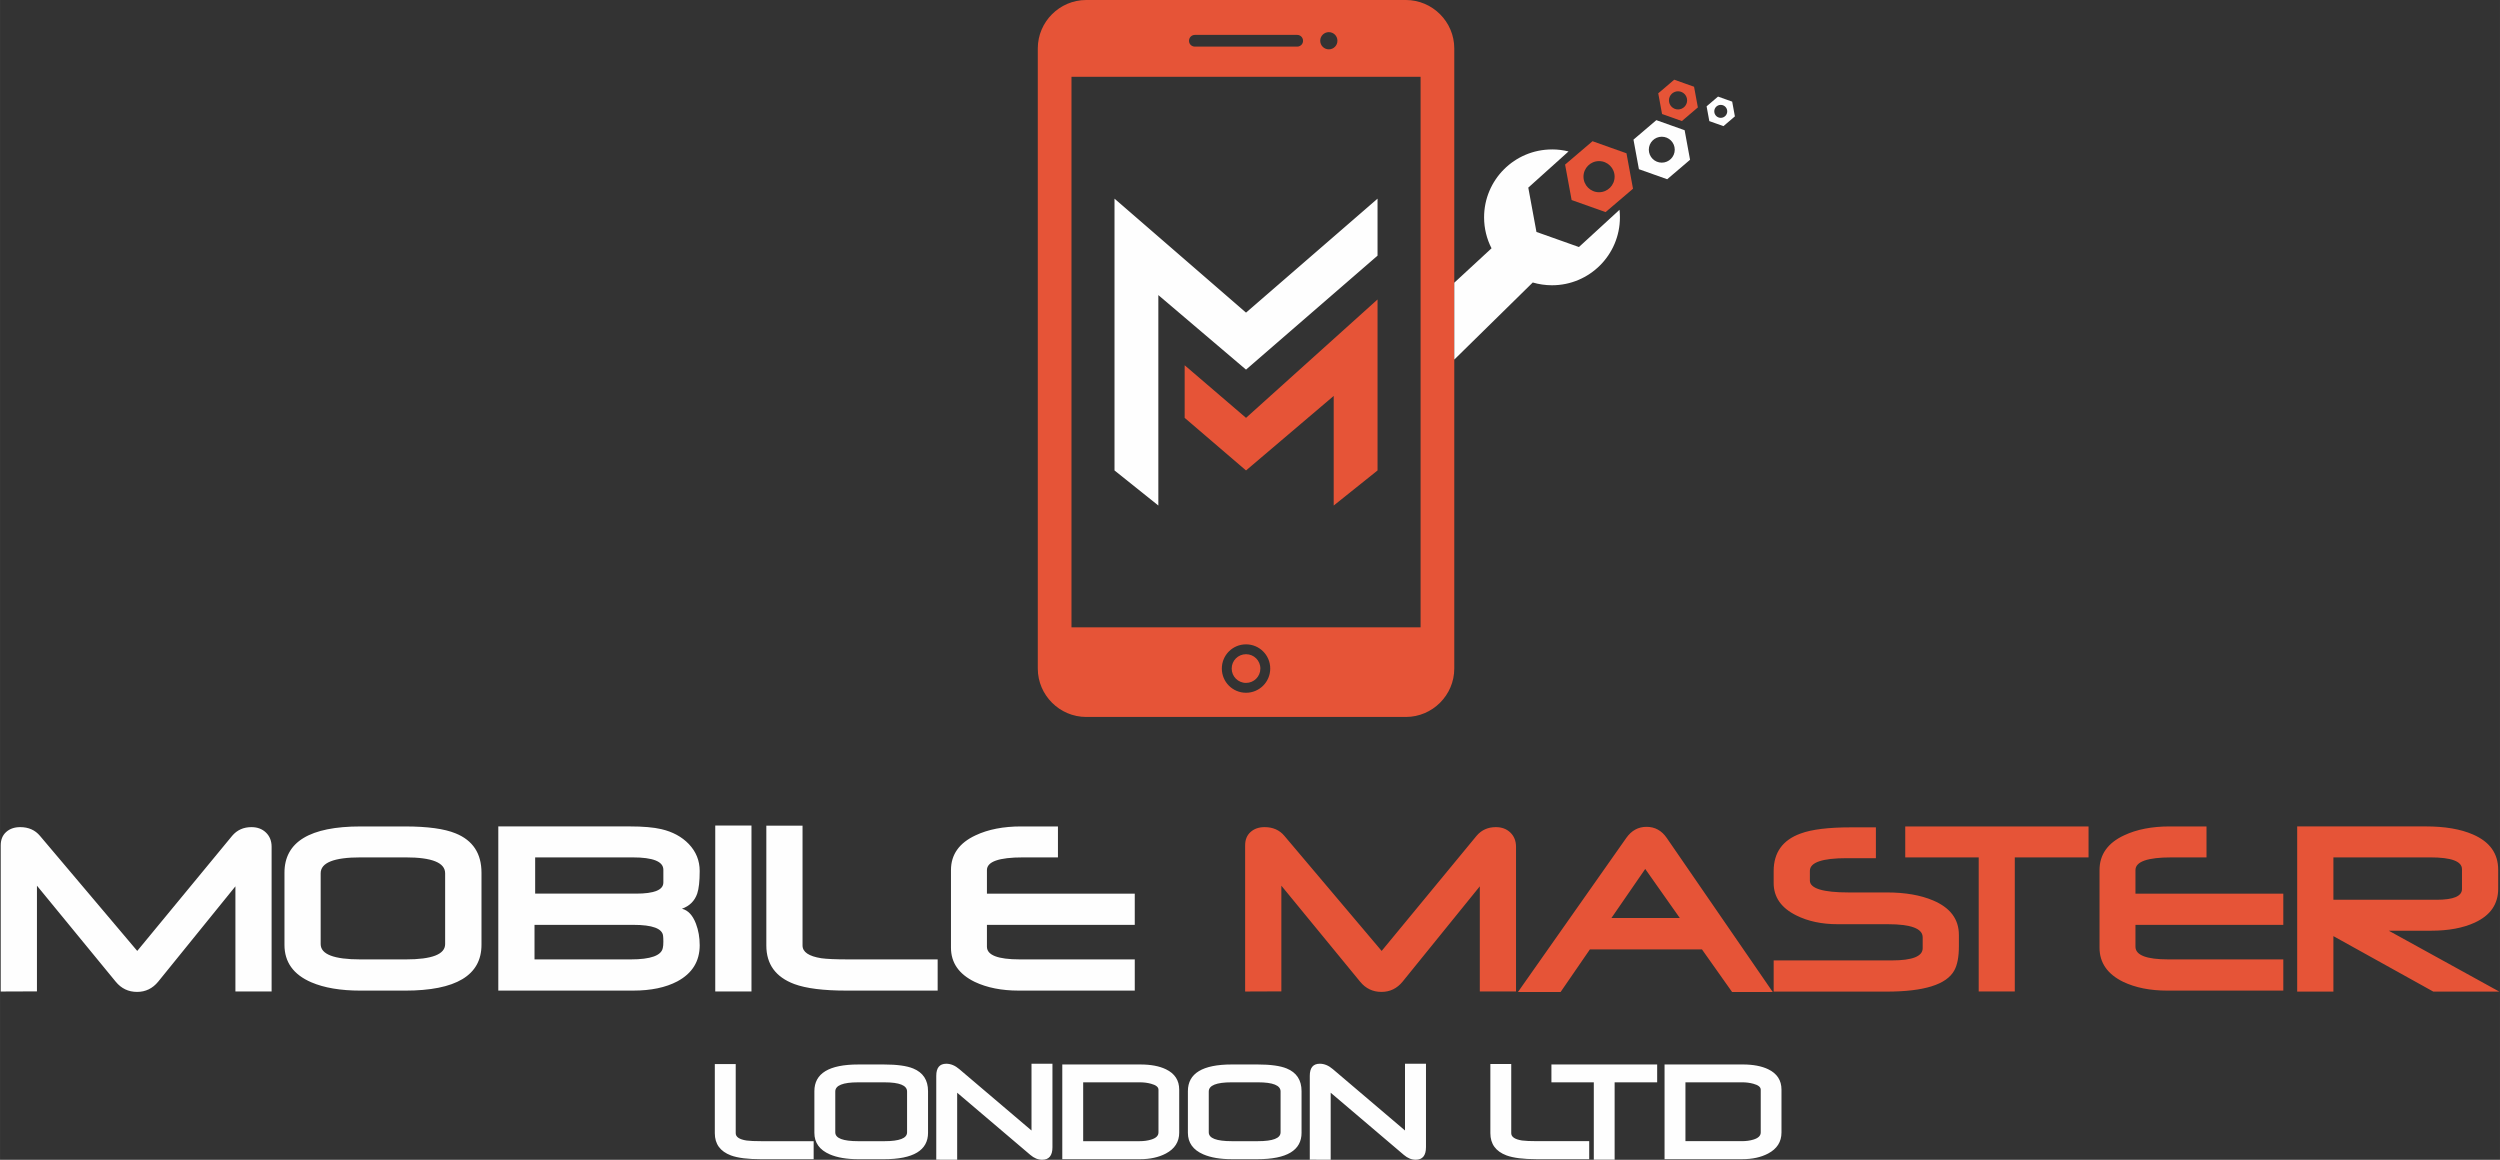
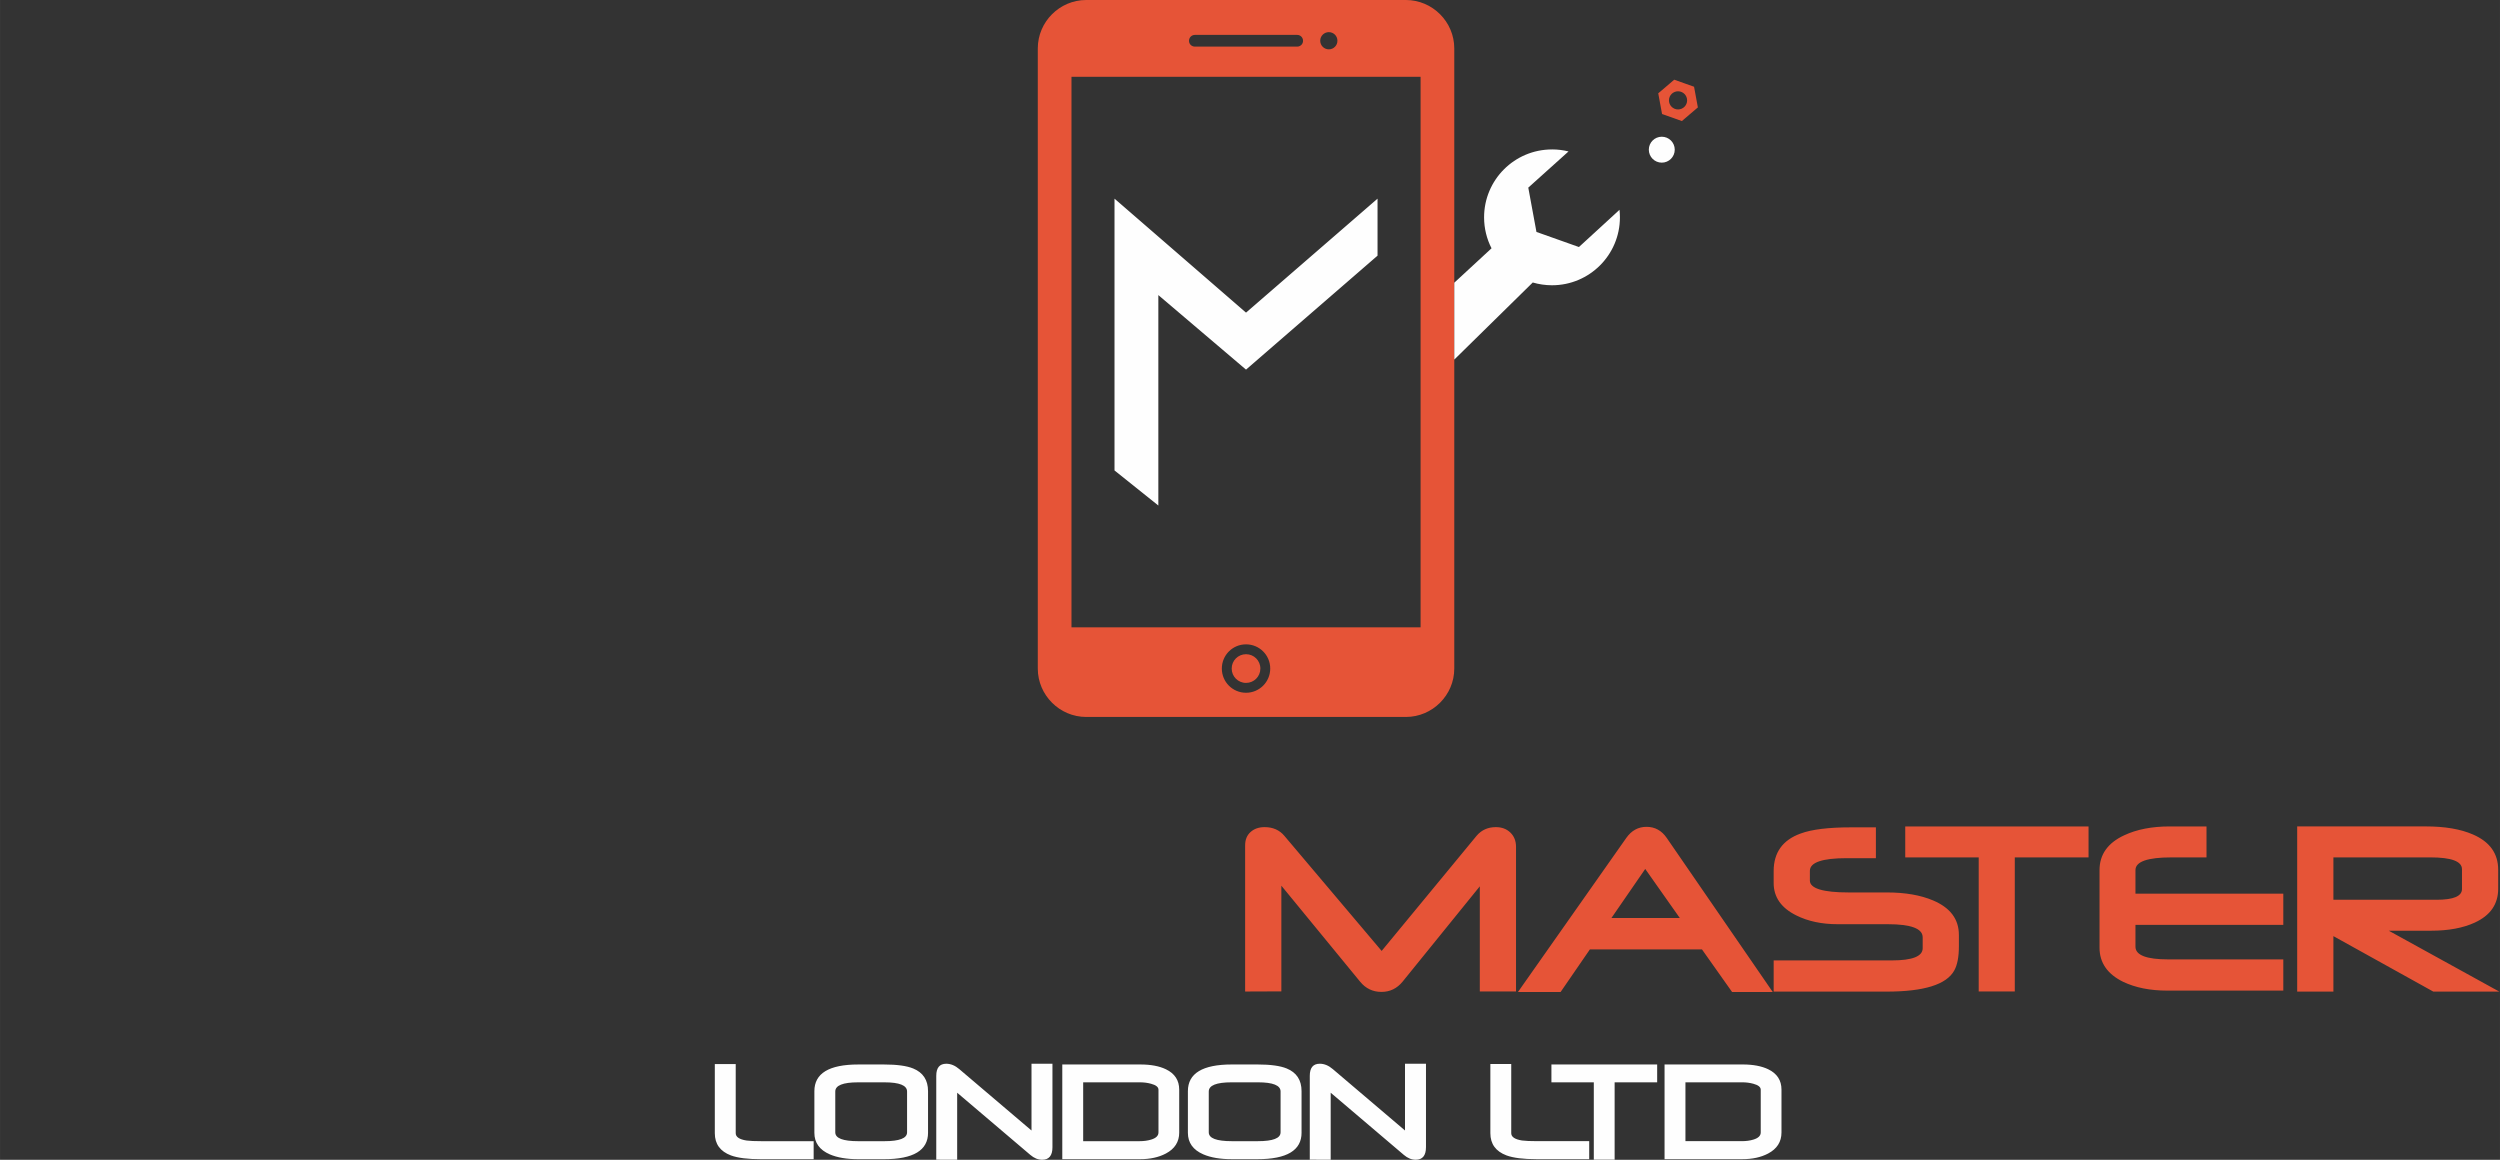
<svg xmlns="http://www.w3.org/2000/svg" xml:space="preserve" width="194px" height="90px" style="shape-rendering:geometricPrecision; text-rendering:geometricPrecision; image-rendering:optimizeQuality; fill-rule:evenodd; clip-rule:evenodd" viewBox="0 0 194 90.001">
  <rect x="0" y="0" width="194" height="90.001" fill="#333333" stroke="none" />
  <defs>
    <style type="text/css">
   
    .fil1 {fill:#FEFEFE}
    .fil2 {fill:#E65437}
    .fil3 {fill:#FEFEFE;fill-rule:nonzero}
    .fil0 {fill:#E65437;fill-rule:nonzero}
   
  </style>
  </defs>
  <g id="Layer_x0020_1">
    <g id="_198122792">
      <path id="_199666328" class="fil0" d="M109.096 0l-24.806 0c-2.066,0 -3.758,1.694 -3.758,3.757l0 48.123c0,2.063 1.693,3.756 3.758,3.756l24.806 0c2.066,0 3.756,-1.693 3.756,-3.756l0 -48.123c0,-2.063 -1.69,-3.757 -3.756,-3.757zm1.141 48.684l-27.09 0 0 -42.723 27.09 0 0 42.723zm-13.545 5.075c-1.041,0 -1.878,-0.84 -1.878,-1.879 0,-1.041 0.837,-1.878 1.878,-1.878 1.038,0 1.878,0.837 1.878,1.878 0,1.039 -0.84,1.879 -1.878,1.879zm6.426 -51.265c0.37,0 0.667,0.299 0.667,0.667 0,0.371 -0.298,0.669 -0.667,0.669 -0.369,0 -0.669,-0.298 -0.669,-0.669 0,-0.369 0.3,-0.667 0.669,-0.667zm-10.391 0.214l7.932 0c0.255,0 0.457,0.202 0.457,0.461 0,0.248 -0.202,0.449 -0.457,0.449l-7.932 0c-0.259,0 -0.461,-0.201 -0.461,-0.449 0,-0.259 0.202,-0.461 0.461,-0.461z" />
      <polygon id="_196265600" class="fil1" points="96.691,24.26 106.897,15.416 106.897,19.838 96.691,28.683 89.887,22.899 89.887,39.23 86.486,36.507 86.486,15.416 " />
-       <path id="_196265264" class="fil2" d="M103.495 30.724l0 8.505 3.402 -2.722c0,-4.195 0,-9.071 0,-13.267l-10.206 9.186 -4.762 -4.082 0 4.082 4.762 4.082 6.804 -5.783z" />
      <path id="_196264928" class="fil0" d="M96.692 52.994c-0.617,0 -1.113,-0.497 -1.113,-1.114 0,-0.617 0.496,-1.113 1.113,-1.113 0.617,0 1.113,0.496 1.113,1.113 0,0.617 -0.496,1.114 -1.113,1.114z" />
-       <path id="_196264760" class="fil2" d="M123.579 10.958l1.318 0.469 1.318 0.468 0.253 1.376 0.254 1.375 -1.065 0.907 -1.063 0.907 -1.318 -0.469 -1.318 -0.468 -0.253 -1.376 -0.254 -1.374 1.065 -0.908 1.063 -0.907zm0.507 1.544c0.667,0 1.208,0.54 1.208,1.207 0,0.667 -0.541,1.208 -1.208,1.208 -0.666,0 -1.207,-0.541 -1.207,-1.208 0,-0.667 0.541,-1.207 1.207,-1.207z" />
-       <path id="_196264592" class="fil1" d="M128.532 9.324l1.098 0.391 1.098 0.39 0.21 1.146 0.211 1.146 -0.887 0.757 -0.887 0.755 -1.098 -0.39 -1.097 -0.39 -0.211 -1.147 -0.211 -1.146 0.888 -0.756 0.886 -0.756zm0.423 1.286c0.555,0 1.006,0.45 1.006,1.006 0,0.555 -0.451,1.006 -1.006,1.006 -0.556,0 -1.006,-0.451 -1.006,-1.006 0,-0.556 0.45,-1.006 1.006,-1.006z" />
+       <path id="_196264592" class="fil1" d="M128.532 9.324zm0.423 1.286c0.555,0 1.006,0.45 1.006,1.006 0,0.555 -0.451,1.006 -1.006,1.006 -0.556,0 -1.006,-0.451 -1.006,-1.006 0,-0.556 0.45,-1.006 1.006,-1.006z" />
      <path id="_196264424" class="fil2" d="M129.921 6.184l0.769 0.274 0.769 0.273 0.148 0.802 0.148 0.802 -0.621 0.529 -0.62 0.529 -0.769 -0.273 -0.769 -0.273 -0.148 -0.803 -0.148 -0.802 0.621 -0.529 0.62 -0.529zm0.296 0.9c0.389,0 0.704,0.315 0.704,0.705 0,0.389 -0.315,0.704 -0.704,0.704 -0.39,0 -0.705,-0.315 -0.705,-0.704 0,-0.39 0.315,-0.705 0.705,-0.705z" />
-       <path id="_196264256" class="fil1" d="M133.32 7.495l0.549 0.196 0.549 0.195 0.105 0.573 0.105 0.573 -0.443 0.378 -0.444 0.378 -0.549 -0.195 -0.548 -0.195 -0.106 -0.574 -0.105 -0.573 0.444 -0.378 0.443 -0.378zm0.211 0.644c0.278,0 0.503,0.224 0.503,0.503 0,0.278 -0.226,0.503 -0.503,0.503 -0.279,0 -0.503,-0.226 -0.503,-0.503 0,-0.279 0.224,-0.503 0.503,-0.503z" />
      <path id="_196264088" class="fil1" d="M120.434 11.595c0.443,0 0.873,0.054 1.284,0.157l-3.123 2.808 0.317 1.719 0.317 1.72 1.648 0.585 1.648 0.586 2.633 -2.415 0.516 -0.475c0.021,0.193 0.032,0.389 0.032,0.587 0,2.91 -2.359,5.27 -5.27,5.27 -0.519,0 -1.019,-0.076 -1.494,-0.215l-6.089 5.982 0 -5.966 2.89 -2.67c-0.369,-0.72 -0.578,-1.537 -0.578,-2.401 0,-2.911 2.36,-5.27 5.27,-5.27z" />
-       <path id="_196263944" class="fil3" d="M21.077 76.941l-2.81 0 0 -8.161 -5.994 7.4c-0.432,0.527 -0.98,0.793 -1.636,0.793 -0.674,0 -1.228,-0.266 -1.661,-0.796l-6.11 -7.447 0 8.202 -2.81 0.011 0 -11.342c0,-0.439 0.139,-0.783 0.422,-1.038 0.282,-0.252 0.646,-0.377 1.091,-0.377 0.644,0 1.157,0.228 1.534,0.68l7.546 8.927 7.369 -8.937c0.378,-0.445 0.878,-0.67 1.493,-0.67 0.459,0 0.834,0.139 1.127,0.422 0.292,0.282 0.438,0.65 0.438,1.102l0 11.234zm16.286 -3.626c0,2.37 -1.977,3.558 -5.93,3.558l-3.45 0c-1.547,0 -2.823,-0.214 -3.827,-0.646 -1.388,-0.599 -2.082,-1.569 -2.082,-2.902l0 -5.603c0,-2.392 1.97,-3.589 5.909,-3.589l3.45 0c1.749,0 3.056,0.181 3.926,0.539 1.337,0.543 2.004,1.561 2.004,3.051l0 5.594zm-2.821 -0.052l0 -5.495c0,-0.823 -1.02,-1.234 -3.059,-1.234l-3.51 0c-2.059,0 -3.09,0.411 -3.09,1.234l0 5.495c0,0.793 1.031,1.188 3.09,1.188l3.517 0c2.035,0 3.052,-0.396 3.052,-1.188zm19.755 0.081c0,1.256 -0.579,2.191 -1.735,2.811 -0.908,0.48 -2.052,0.717 -3.429,0.717l-10.465 0 0 -12.741 10.195 0c1.044,0 1.861,0.072 2.453,0.211 0.878,0.204 1.589,0.588 2.133,1.153 0.565,0.593 0.847,1.29 0.847,2.096 0,0.789 -0.065,1.371 -0.19,1.744 -0.197,0.579 -0.595,0.973 -1.188,1.185 0.474,0.116 0.837,0.503 1.089,1.167 0.194,0.514 0.289,1.064 0.289,1.656zm-2.821 -4.854l0 -0.997c0,-0.639 -0.796,-0.959 -2.392,-0.959l-7.556 0 0 2.813 7.825 0c1.415,0 2.122,-0.286 2.122,-0.857zm-2.327 3.28l-7.671 0 0 2.681 7.46 0c1.559,0 2.392,-0.3 2.498,-0.899 0.027,-0.112 0.04,-0.272 0.04,-0.476 0,-0.194 -0.007,-0.344 -0.02,-0.449 -0.058,-0.572 -0.83,-0.857 -2.307,-0.857zm9.165 5.171l-2.811 0 0 -12.877 2.811 0 0 12.877zm14.447 -0.069l-7.096 0c-1.766,0 -3.11,-0.17 -4.024,-0.507 -1.449,-0.541 -2.174,-1.538 -2.174,-2.991l0 -9.301 2.81 0 0 9.301c0,0.504 0.487,0.834 1.456,0.987 0.412,0.058 1.096,0.089 2.052,0.089l6.977 0 0 2.421zm15.297 0l-9.01 0c-1.316,0 -2.452,-0.224 -3.409,-0.677 -1.228,-0.599 -1.844,-1.483 -1.844,-2.654l0 -6.021c0,-1.207 0.64,-2.109 1.916,-2.701 0.976,-0.459 2.15,-0.687 3.528,-0.687l2.857 0 0 2.402 -2.721 0c-1.861,0 -2.79,0.33 -2.79,0.986l0 1.827 11.472 0 0 2.422 -11.472 0 0 1.694c0,0.657 0.847,0.987 2.545,0.987l8.927 0 0 2.421z" />
      <path id="_196263800" class="fil0" d="M117.643 76.941l-2.81 0 0 -8.161 -5.994 7.4c-0.432,0.527 -0.98,0.793 -1.637,0.793 -0.673,0 -1.227,-0.266 -1.659,-0.796l-6.11 -7.447 0 8.202 -2.811 0.011 0 -11.342c0,-0.439 0.139,-0.783 0.423,-1.038 0.282,-0.252 0.646,-0.377 1.091,-0.377 0.644,0 1.157,0.228 1.534,0.68l7.546 8.927 7.369 -8.937c0.377,-0.445 0.878,-0.67 1.493,-0.67 0.459,0 0.834,0.139 1.127,0.422 0.292,0.282 0.438,0.65 0.438,1.102l0 11.234zm19.923 0.04l-3.155 0 -2.34 -3.309 -8.693 0 -2.276 3.309 -3.309 0 8.402 -11.95c0.405,-0.579 0.93,-0.868 1.576,-0.868 0.65,0 1.17,0.286 1.565,0.857l8.23 11.961zm-7.213 -5.743l-2.683 -3.807 -2.623 3.807 5.307 0zm21.658 2.195c0,0.817 -0.119,1.443 -0.358,1.874 -0.599,1.096 -2.35,1.643 -5.256,1.643l-8.76 0 0 -2.421 9.171 0c1.596,0 2.392,-0.317 2.392,-0.946l0 -0.847c0,-0.677 -0.905,-1.017 -2.711,-1.017l-3.899 0c-1.221,0 -2.294,-0.228 -3.208,-0.687 -1.163,-0.579 -1.746,-1.415 -1.746,-2.511l0 -0.919c0,-1.442 0.697,-2.415 2.092,-2.919 0.857,-0.32 2.164,-0.48 3.92,-0.48l1.922 0 0 2.392 -2.263 0c-1.907,0 -2.861,0.33 -2.861,0.986l0 0.749c0,0.615 1.007,0.925 3.021,0.925l2.96 0c1.415,0 2.609,0.208 3.579,0.619 1.337,0.566 2.004,1.456 2.004,2.681 0,0.092 0,0.239 0,0.439 0,0.197 0,0.344 0,0.438zm10.059 -6.899l-5.722 0 0 10.407 -2.8 0 0 -10.407 -5.701 0 0 -2.402 14.224 0 0 2.402zm15.115 10.338l-9.008 0c-1.317,0 -2.453,-0.224 -3.409,-0.677 -1.228,-0.599 -1.844,-1.483 -1.844,-2.654l0 -6.021c0,-1.207 0.639,-2.109 1.915,-2.701 0.977,-0.459 2.151,-0.687 3.528,-0.687l2.858 0 0 2.402 -2.722 0c-1.86,0 -2.79,0.33 -2.79,0.986l0 1.827 11.472 0 0 2.422 -11.472 0 0 1.694c0,0.657 0.848,0.987 2.545,0.987l8.927 0 0 2.421zm16.759 0.078l-5.117 0 -7.754 -4.306 0 4.306 -2.81 0 0 -12.819 9.989 0c1.473,0 2.687,0.208 3.637,0.62 1.317,0.565 1.972,1.48 1.972,2.748l0 1.466c0,1.198 -0.605,2.072 -1.817,2.63 -0.908,0.418 -2.037,0.63 -3.398,0.63l-3.276 0 8.574 4.724zm-2.893 -7.963l0 -1.534c0,-0.613 -0.82,-0.919 -2.463,-0.919l-7.515 0 0 3.289 8.015 0c1.31,0 1.963,-0.279 1.963,-0.836z" />
      <path id="_196263680" class="fil3" d="M63.139 89.955l-4.094 0c-1.019,0 -1.794,-0.098 -2.322,-0.292 -0.836,-0.313 -1.254,-0.888 -1.254,-1.726l0 -5.366 1.622 0 0 5.366c0,0.291 0.28,0.481 0.84,0.569 0.237,0.033 0.632,0.051 1.183,0.051l4.025 0 0 1.397zm8.877 -2.053c0,1.368 -1.14,2.053 -3.421,2.053l-1.99 0c-0.893,0 -1.63,-0.124 -2.209,-0.373 -0.801,-0.345 -1.201,-0.905 -1.201,-1.674l0 -3.233c0,-1.38 1.136,-2.07 3.41,-2.07l1.99 0c1.009,0 1.762,0.104 2.264,0.309 0.771,0.314 1.156,0.901 1.156,1.761l0 3.227zm-1.628 -0.03l0 -3.17c0,-0.475 -0.588,-0.712 -1.763,-0.712l-2.026 0c-1.188,0 -1.782,0.237 -1.782,0.712l0 3.17c0,0.457 0.594,0.685 1.782,0.685l2.029 0c1.174,0 1.76,-0.228 1.76,-0.685zm11.282 1.156c0,0.647 -0.267,0.971 -0.798,0.971 -0.318,0 -0.626,-0.125 -0.92,-0.378l-5.676 -4.825 0 5.203 -1.622 -0.006 0 -6.508c0,-0.626 0.26,-0.938 0.777,-0.938 0.347,0 0.685,0.139 1.011,0.419l5.602 4.762 0 -5.182 1.626 0 0 6.481zm9.837 -1.139c0,0.72 -0.347,1.264 -1.041,1.628 -0.553,0.292 -1.22,0.437 -2.008,0.437l-6.025 0 0 -7.35 6.054 0c0.813,0 1.476,0.124 1.99,0.373 0.685,0.33 1.029,0.857 1.029,1.582l0 3.331zm-1.61 -0.006l0 -3.319c0,-0.207 -0.194,-0.363 -0.581,-0.465 -0.265,-0.072 -0.552,-0.11 -0.861,-0.11l-4.401 0 0 4.567 4.377 0c0.338,0 0.635,-0.041 0.896,-0.122 0.379,-0.113 0.569,-0.299 0.569,-0.552zm11.104 0.018c0,1.368 -1.141,2.053 -3.422,2.053l-1.99 0c-0.893,0 -1.629,-0.124 -2.208,-0.373 -0.801,-0.345 -1.201,-0.905 -1.201,-1.674l0 -3.233c0,-1.38 1.136,-2.07 3.409,-2.07l1.99 0c1.01,0 1.763,0.104 2.265,0.309 0.771,0.314 1.156,0.901 1.156,1.761l0 3.227zm-1.628 -0.03l0 -3.17c0,-0.475 -0.588,-0.712 -1.765,-0.712l-2.026 0c-1.187,0 -1.782,0.237 -1.782,0.712l0 3.17c0,0.457 0.595,0.685 1.782,0.685l2.03 0c1.173,0 1.76,-0.228 1.76,-0.685zm11.282 1.156c0,0.647 -0.267,0.971 -0.798,0.971 -0.319,0 -0.627,-0.125 -0.921,-0.378l-5.675 -4.825 0 5.203 -1.622 -0.006 0 -6.508c0,-0.626 0.259,-0.938 0.777,-0.938 0.347,0 0.685,0.139 1.011,0.419l5.601 4.762 0 -5.182 1.628 0 0 6.481zm12.667 0.926l-4.095 0c-1.018,0 -1.793,-0.098 -2.322,-0.292 -0.835,-0.313 -1.253,-0.888 -1.253,-1.726l0 -5.366 1.62 0 0 5.366c0,0.291 0.281,0.481 0.84,0.569 0.239,0.033 0.633,0.051 1.185,0.051l4.025 0 0 1.397zm5.274 -5.965l-3.301 0 0 6.004 -1.616 0 0 -6.004 -3.289 0 0 -1.385 8.206 0 0 1.385zm9.646 3.9c0,0.72 -0.347,1.264 -1.039,1.628 -0.554,0.292 -1.221,0.437 -2.008,0.437l-6.026 0 0 -7.35 6.056 0c0.811,0 1.475,0.124 1.99,0.373 0.685,0.33 1.028,0.857 1.028,1.582l0 3.331zm-1.609 -0.006l0 -3.319c0,-0.207 -0.195,-0.363 -0.581,-0.465 -0.266,-0.072 -0.552,-0.11 -0.862,-0.11l-4.4 0 0 4.567 4.376 0c0.338,0 0.637,-0.041 0.898,-0.122 0.378,-0.113 0.569,-0.299 0.569,-0.552z" />
    </g>
  </g>
</svg>